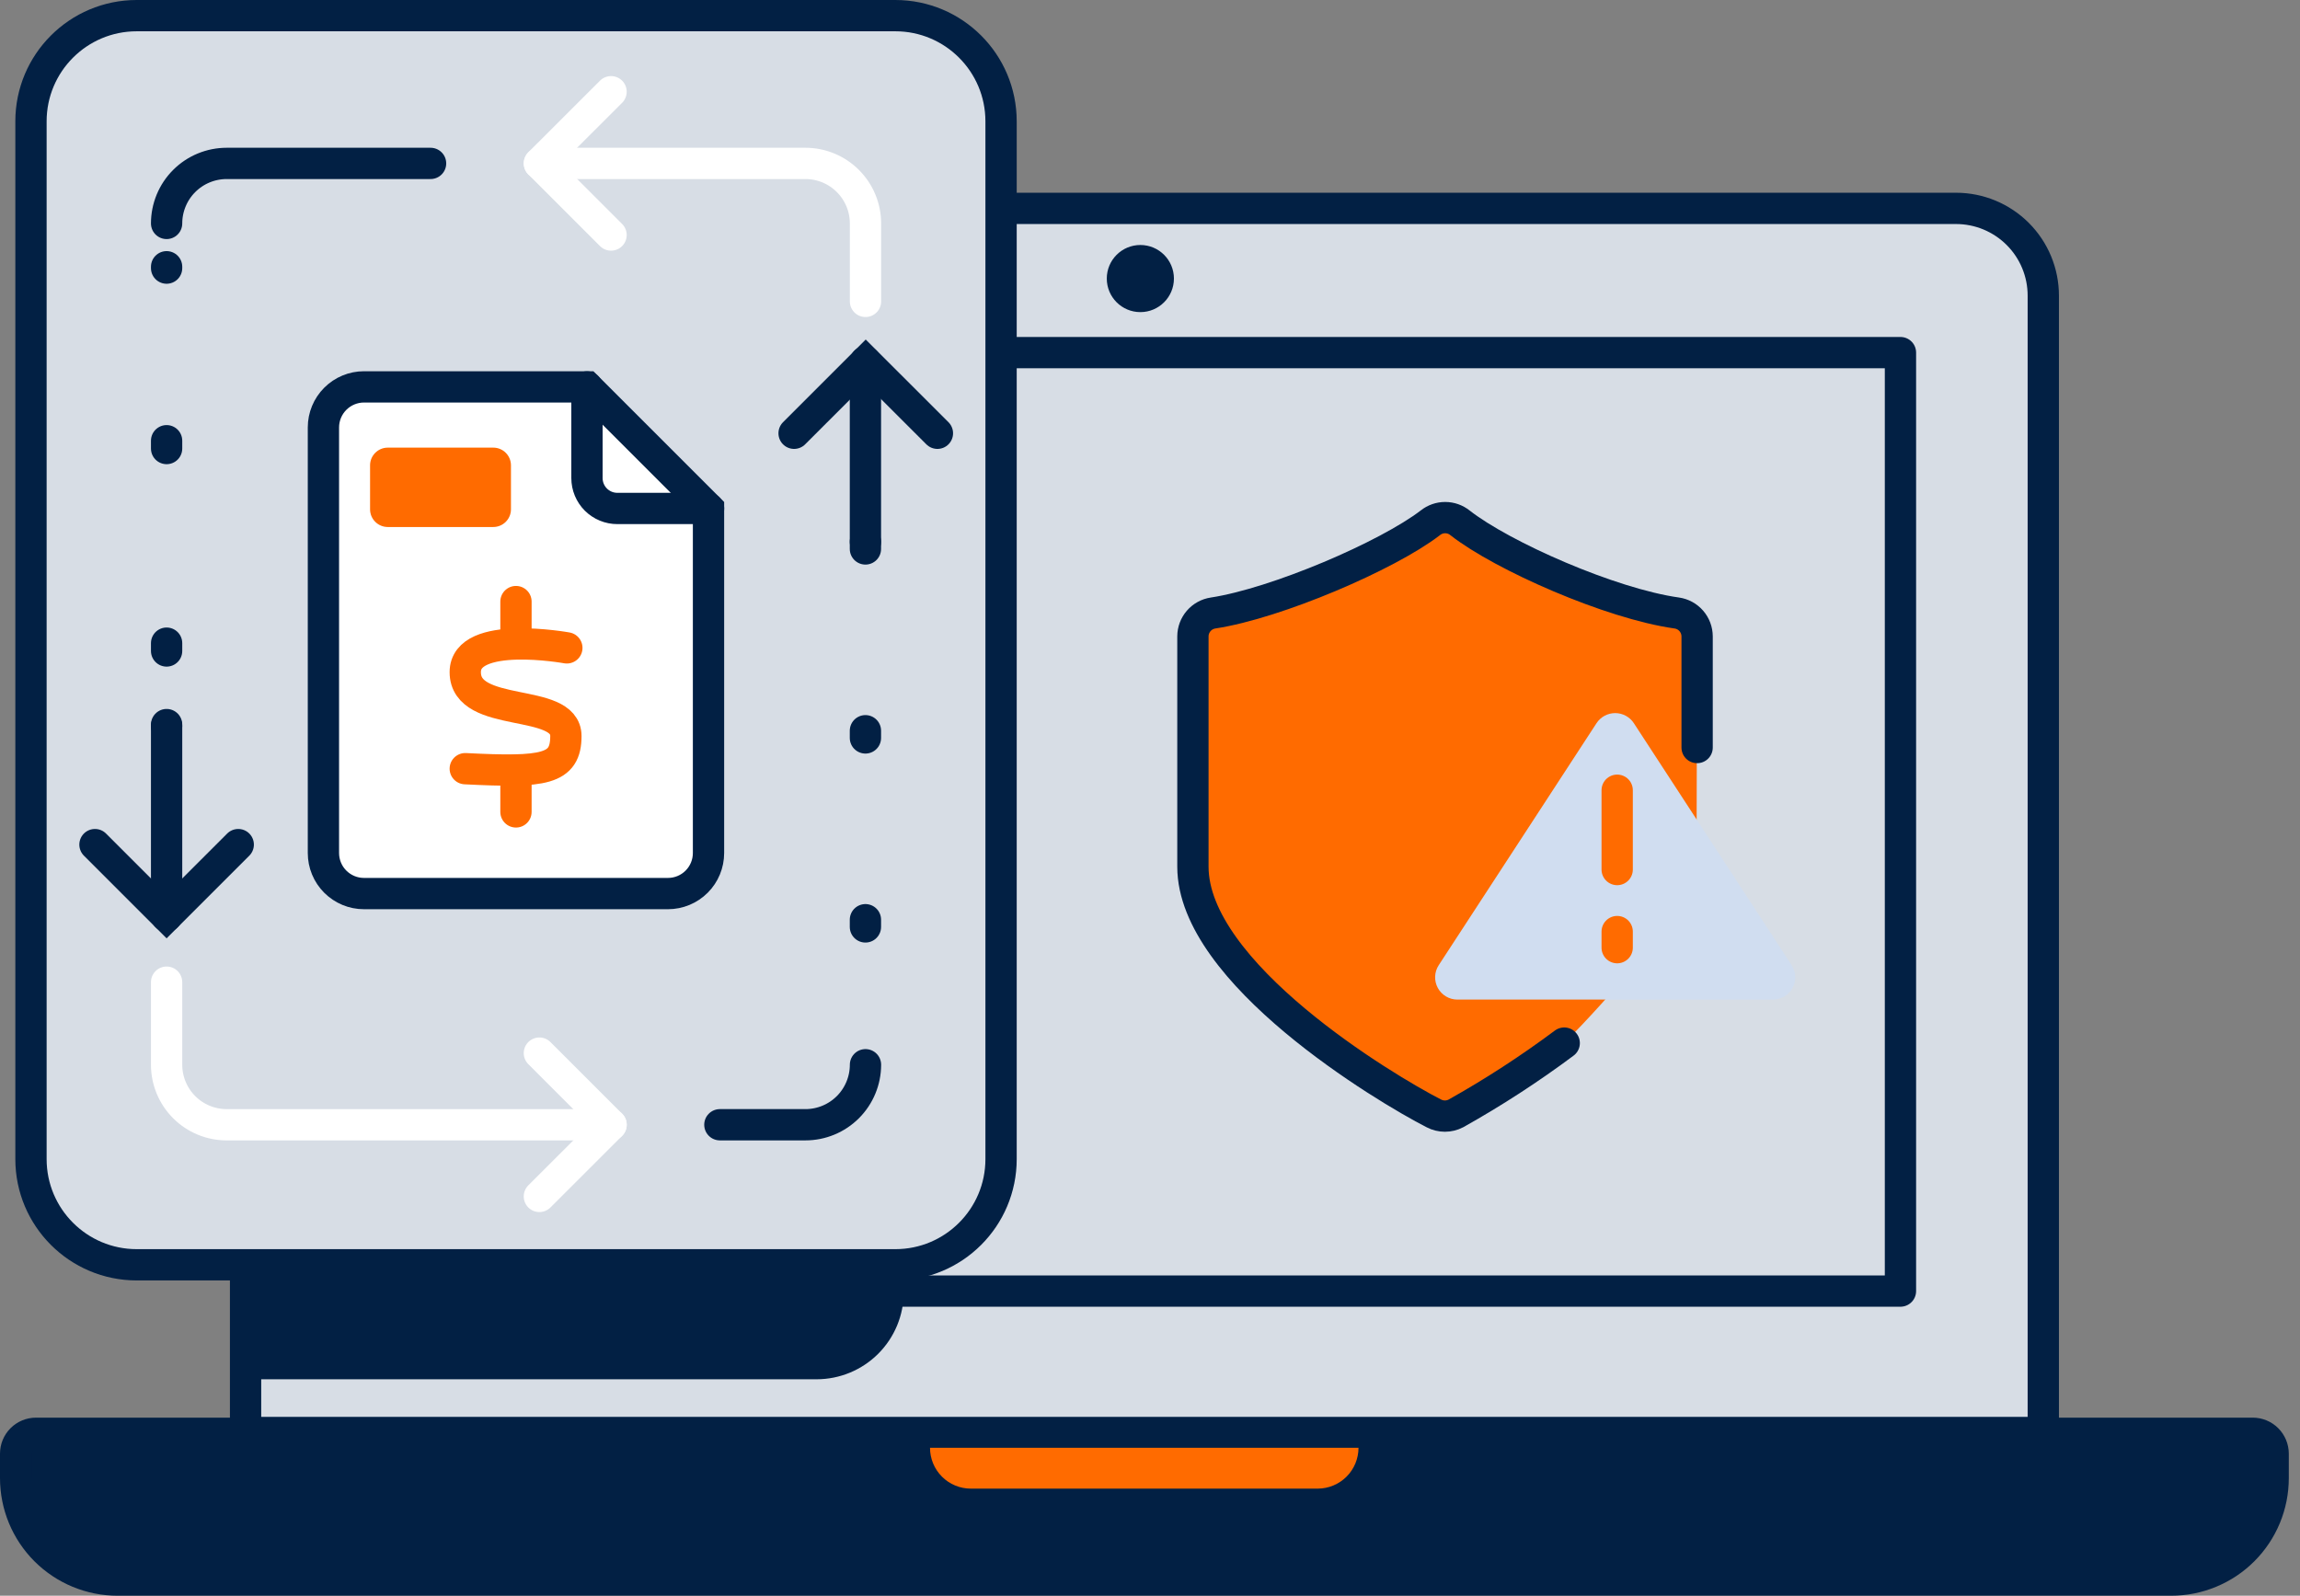
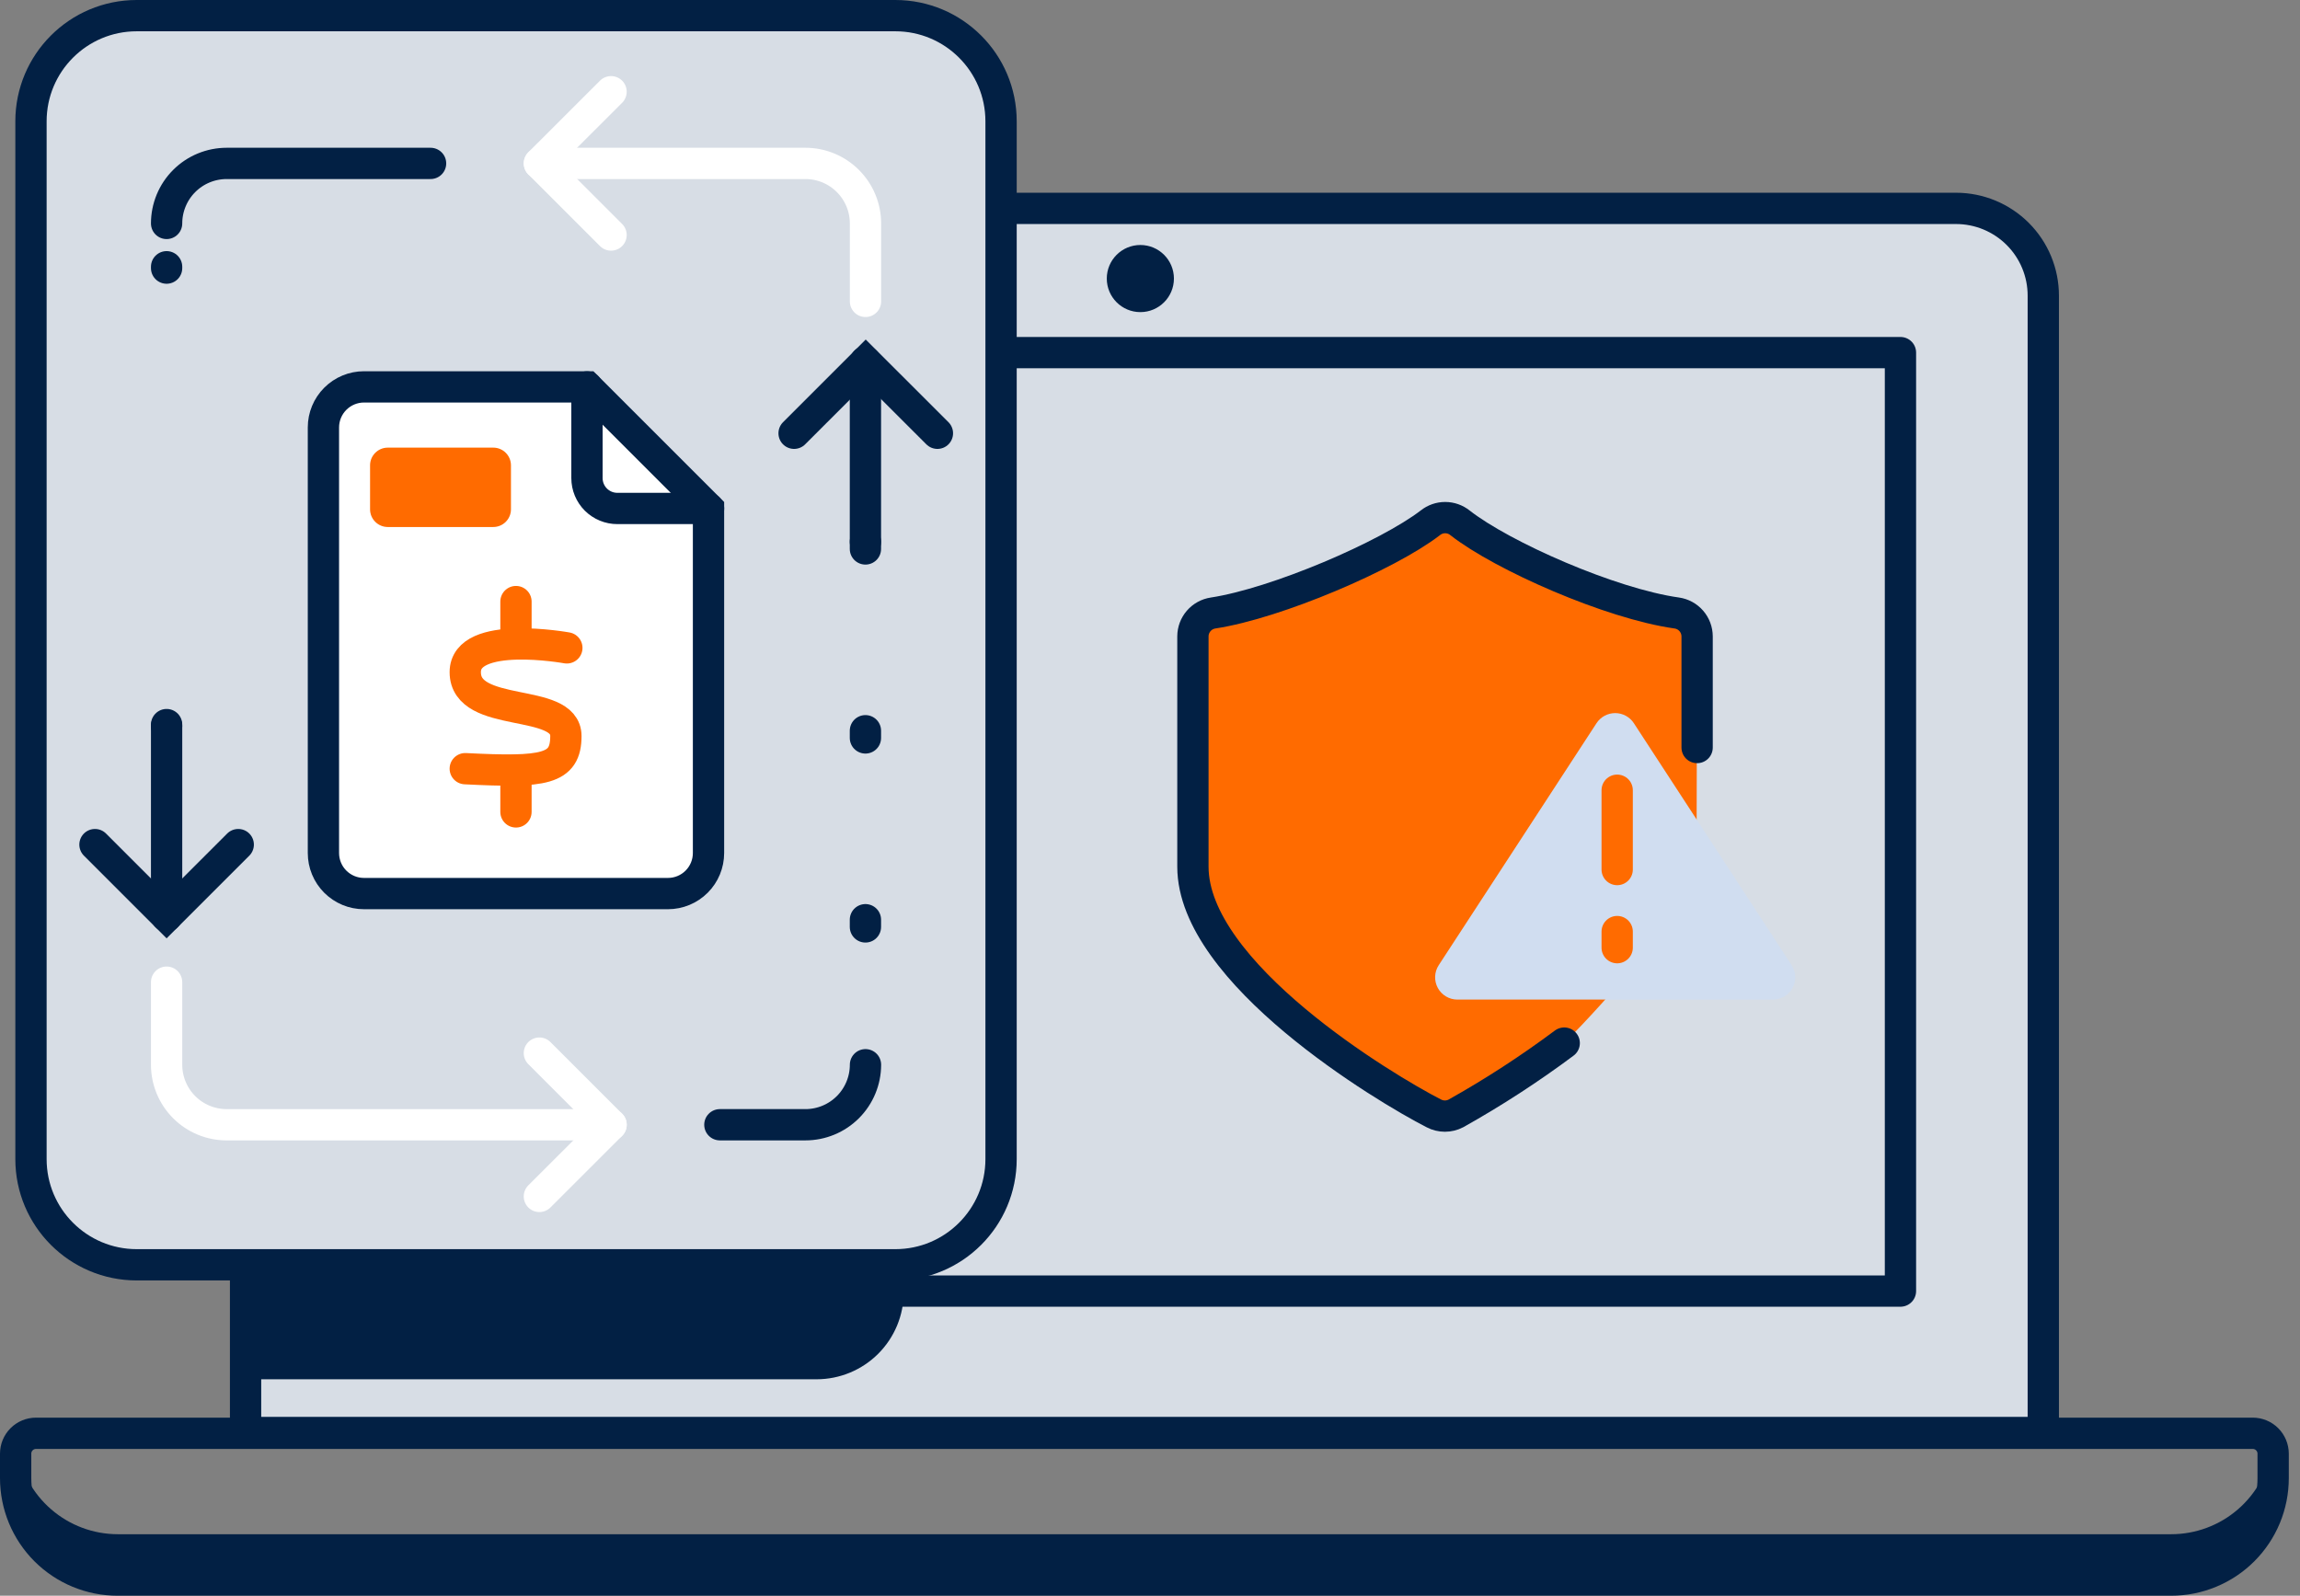
<svg xmlns="http://www.w3.org/2000/svg" width="147" height="102" viewBox="0 0 147 102" fill="none">
  <rect x="0" y="0" width="147" height="102" fill="#808080" stroke="none" />
  <path d="M21.265 13.32H125.016C125.749 13.32 126.474 13.465 127.151 13.745C127.828 14.026 128.443 14.437 128.961 14.955C129.479 15.473 129.89 16.088 130.17 16.766C130.45 17.443 130.594 18.168 130.593 18.901V91.567H15.695V18.901C15.695 17.423 16.282 16.005 17.326 14.959C18.37 13.912 19.787 13.323 21.265 13.32Z" fill="#D7DDE5" />
  <path d="M21.265 13.32H125.016C125.749 13.32 126.474 13.465 127.151 13.745C127.828 14.026 128.443 14.437 128.961 14.955C129.479 15.473 129.89 16.088 130.17 16.766C130.45 17.443 130.594 18.168 130.593 18.901V91.567H15.695V18.901C15.695 17.423 16.282 16.005 17.326 14.959C18.37 13.912 19.787 13.323 21.265 13.32Z" stroke="#022044" stroke-width="2" stroke-linecap="round" stroke-linejoin="round" />
  <path d="M121.464 22.539H24.814V82.527H121.464V22.539Z" fill="#D7DDE5" />
  <path d="M121.464 22.539H24.814V82.527H121.464V22.539Z" stroke="#022044" stroke-width="2" stroke-linecap="round" stroke-linejoin="round" />
-   <path d="M2.302 91.617H143.979C144.325 91.617 144.656 91.754 144.901 91.998C145.145 92.242 145.283 92.573 145.284 92.919V94.481C145.284 95.338 145.116 96.186 144.788 96.977C144.46 97.768 143.979 98.487 143.374 99.092C142.768 99.698 142.049 100.178 141.257 100.505C140.466 100.833 139.618 101.001 138.762 101H7.519C6.663 101.001 5.815 100.833 5.024 100.505C4.233 100.178 3.514 99.698 2.908 99.092C2.303 98.487 1.823 97.768 1.495 96.977C1.168 96.185 1 95.338 1 94.481V92.919C1 92.573 1.137 92.242 1.381 91.998C1.625 91.754 1.956 91.617 2.302 91.617Z" fill="#022044" />
  <path d="M138.762 98.069H7.519C5.957 98.065 4.449 97.5 3.269 96.477C2.088 95.454 1.314 94.041 1.087 92.496C1.038 92.632 1.012 92.775 1.012 92.92V94.482C1.011 95.339 1.179 96.187 1.507 96.978C1.834 97.769 2.315 98.488 2.92 99.093C3.525 99.699 4.244 100.179 5.035 100.506C5.827 100.834 6.674 101.002 7.531 101.001H138.773C139.63 101.002 140.478 100.834 141.269 100.506C142.061 100.179 142.78 99.699 143.385 99.093C143.991 98.488 144.472 97.769 144.8 96.978C145.127 96.187 145.296 95.339 145.296 94.482V92.92C145.292 92.775 145.266 92.632 145.217 92.496C144.989 94.045 144.212 95.461 143.027 96.484C141.842 97.508 140.328 98.07 138.762 98.069Z" fill="#022044" />
  <path d="M2.302 91.617H143.979C144.325 91.617 144.656 91.754 144.901 91.998C145.145 92.242 145.283 92.573 145.284 92.919V94.481C145.284 95.338 145.116 96.186 144.788 96.977C144.46 97.768 143.979 98.487 143.374 99.092C142.768 99.698 142.049 100.178 141.257 100.505C140.466 100.833 139.618 101.001 138.762 101H7.519C6.663 101.001 5.815 100.833 5.024 100.505C4.233 100.178 3.514 99.698 2.908 99.092C2.303 98.487 1.823 97.768 1.495 96.977C1.168 96.185 1 95.338 1 94.481V92.919C1 92.573 1.137 92.242 1.381 91.998C1.625 91.754 1.956 91.617 2.302 91.617Z" stroke="#022044" stroke-width="2" stroke-linecap="round" stroke-linejoin="round" />
-   <path d="M59.448 92.543H86.826C86.826 93.235 86.551 93.898 86.063 94.388C85.574 94.877 84.911 95.153 84.219 95.154H62.047C61.705 95.154 61.365 95.086 61.049 94.955C60.732 94.824 60.445 94.631 60.203 94.389C59.961 94.146 59.769 93.859 59.638 93.542C59.507 93.225 59.44 92.886 59.44 92.543H59.448Z" fill="#FF6B00" />
  <path d="M72.884 19.951C74.068 19.951 75.029 18.99 75.029 17.805C75.029 16.621 74.068 15.66 72.884 15.66C71.699 15.66 70.738 16.621 70.738 17.805C70.738 18.99 71.699 19.951 72.884 19.951Z" fill="#022044" />
  <path d="M52.184 26.492H15.695V88.165H52.195C53.672 88.163 55.087 87.576 56.131 86.532C57.175 85.487 57.761 84.071 57.761 82.595V32.046C57.757 30.571 57.167 29.157 56.122 28.115C55.076 27.074 53.66 26.49 52.184 26.492Z" fill="#022044" />
  <path d="M57.224 1H8.738C5.006 1 1.98 4.025 1.98 7.757V74.09C1.98 77.822 5.006 80.847 8.738 80.847H57.224C60.956 80.847 63.981 77.822 63.981 74.09V7.757C63.981 4.025 60.956 1 57.224 1Z" fill="#D7DDE5" />
  <path d="M55.312 23.117V34.627" stroke="#022044" stroke-width="2" stroke-miterlimit="10" stroke-linecap="round" />
  <path d="M34.477 10.445H51.476C52.494 10.445 53.47 10.849 54.19 11.569C54.91 12.288 55.316 13.264 55.316 14.282V19.265" stroke="white" stroke-width="2" stroke-linecap="round" stroke-linejoin="round" />
  <path d="M10.648 14.282C10.648 13.778 10.748 13.278 10.941 12.813C11.134 12.347 11.417 11.924 11.774 11.568C12.13 11.211 12.553 10.929 13.02 10.736C13.485 10.544 13.985 10.445 14.489 10.445H27.519" stroke="#022044" stroke-width="2" stroke-miterlimit="10" stroke-linecap="round" />
  <path d="M10.648 46.407V46.316" stroke="#022044" stroke-width="2" stroke-linecap="round" stroke-linejoin="round" />
-   <path d="M10.648 41.611V19.492" stroke="#022044" stroke-width="2" stroke-linecap="round" stroke-linejoin="round" stroke-dasharray="0.5 12.44" />
  <path d="M10.648 17.138V17.051" stroke="#022044" stroke-width="2" stroke-linecap="round" stroke-linejoin="round" />
  <path d="M10.648 58.567V46.406" stroke="#022044" stroke-width="2" stroke-miterlimit="10" stroke-linecap="round" />
  <path d="M39.056 71.896H14.489C13.985 71.896 13.485 71.797 13.02 71.605C12.553 71.412 12.13 71.13 11.774 70.773C11.417 70.417 11.134 69.994 10.941 69.528C10.748 69.063 10.648 68.563 10.648 68.059V62.781" stroke="white" stroke-width="2" stroke-linecap="round" stroke-linejoin="round" />
  <path d="M55.316 68.059C55.315 69.076 54.91 70.052 54.19 70.772C53.47 71.491 52.494 71.895 51.476 71.895H46.009" stroke="#022044" stroke-width="2" stroke-miterlimit="10" stroke-linecap="round" />
  <path d="M55.312 34.629V65.813" stroke="#022044" stroke-width="2" stroke-linecap="round" stroke-linejoin="round" stroke-dasharray="0.46 11.62" />
  <path d="M59.913 27.695L55.331 23.117L50.753 27.695" stroke="#022044" stroke-width="2" stroke-miterlimit="10" stroke-linecap="round" />
  <path d="M39.055 5.863L34.473 10.441L39.055 15.023" stroke="white" stroke-width="2" stroke-linecap="round" stroke-linejoin="round" />
  <path d="M34.473 76.476L39.055 71.898L34.473 67.316" stroke="white" stroke-width="2" stroke-linecap="round" stroke-linejoin="round" />
  <path d="M6.07 53.988L10.648 58.566L15.227 53.988" stroke="#022044" stroke-width="2" stroke-miterlimit="10" stroke-linecap="round" />
  <path d="M57.224 1H8.738C5.006 1 1.98 4.025 1.98 7.757V74.09C1.98 77.822 5.006 80.847 8.738 80.847H57.224C60.956 80.847 63.981 77.822 63.981 74.09V7.757C63.981 4.025 60.956 1 57.224 1Z" stroke="#022044" stroke-width="2" stroke-linecap="round" stroke-linejoin="round" />
  <path d="M23.263 57.118H42.695C43.382 57.117 44.04 56.843 44.525 56.358C45.011 55.872 45.283 55.213 45.283 54.526V32.502L37.512 24.73H23.263C22.575 24.73 21.916 25.003 21.43 25.49C20.944 25.976 20.671 26.635 20.671 27.322V54.526C20.671 54.867 20.738 55.204 20.868 55.518C20.998 55.833 21.189 56.118 21.43 56.359C21.671 56.599 21.956 56.79 22.271 56.921C22.585 57.051 22.922 57.118 23.263 57.118Z" fill="white" />
  <path d="M37.515 24.73V30.561C37.515 30.816 37.565 31.069 37.663 31.305C37.761 31.54 37.904 31.755 38.084 31.935C38.265 32.115 38.48 32.258 38.715 32.355C38.951 32.453 39.204 32.502 39.459 32.502H45.286" stroke="#022044" stroke-width="2" stroke-miterlimit="10" stroke-linecap="round" />
  <path d="M23.263 57.118H42.695C43.382 57.117 44.04 56.843 44.525 56.358C45.011 55.872 45.283 55.213 45.283 54.526V32.502L37.512 24.73H23.263C22.575 24.73 21.916 25.003 21.43 25.49C20.944 25.976 20.671 26.635 20.671 27.322V54.526C20.671 54.867 20.738 55.204 20.868 55.518C20.998 55.833 21.189 56.118 21.43 56.359C21.671 56.599 21.956 56.79 22.271 56.921C22.585 57.051 22.922 57.118 23.263 57.118V57.118Z" stroke="#022044" stroke-width="2" stroke-miterlimit="10" stroke-linecap="round" />
  <path d="M36.229 41.413C36.229 41.413 29.736 40.236 29.736 42.964C29.736 45.991 36.168 44.538 36.168 47.046C36.168 49.195 34.791 49.392 29.736 49.135" stroke="#FF6B00" stroke-width="2" stroke-linecap="round" stroke-linejoin="round" />
  <path d="M32.977 38.453V41.158" stroke="#FF6B00" stroke-width="2" stroke-linecap="round" stroke-linejoin="round" />
  <path d="M32.977 49.223V51.898" stroke="#FF6B00" stroke-width="2" stroke-linecap="round" stroke-linejoin="round" />
  <path d="M31.526 28.613H24.784C24.159 28.613 23.652 29.12 23.652 29.745V32.556C23.652 33.181 24.159 33.687 24.784 33.687H31.526C32.151 33.687 32.657 33.181 32.657 32.556V29.745C32.657 29.12 32.151 28.613 31.526 28.613Z" fill="#FF6B00" />
  <path d="M108.449 47.785V40.702C108.448 40.339 108.317 39.988 108.079 39.713C107.84 39.439 107.511 39.259 107.152 39.208C102.933 38.617 96.005 35.568 93.292 33.441C93.024 33.226 92.69 33.109 92.347 33.109C92.003 33.109 91.669 33.226 91.401 33.441C88.646 35.556 81.563 38.591 77.515 39.208C77.157 39.261 76.83 39.441 76.594 39.714C76.357 39.987 76.226 40.337 76.225 40.698V55.424C76.225 62.215 88.465 69.578 91.627 71.194C91.844 71.307 92.085 71.367 92.329 71.367C92.574 71.367 92.815 71.307 93.031 71.194C95.435 69.848 97.748 68.347 99.955 66.699C99.955 66.699 107.345 59.359 108.43 55.348L108.449 47.785Z" fill="#FF6B00" />
  <path d="M99.974 66.676C97.766 68.323 95.453 69.825 93.05 71.171C92.833 71.284 92.592 71.343 92.348 71.343C92.103 71.343 91.863 71.284 91.646 71.171C88.483 69.555 76.243 62.192 76.243 55.401V40.675C76.245 40.313 76.376 39.964 76.612 39.691C76.849 39.417 77.176 39.237 77.533 39.184C81.574 38.568 88.665 35.533 91.419 33.418C91.688 33.203 92.021 33.086 92.365 33.086C92.709 33.086 93.042 33.203 93.311 33.418C96.024 35.544 102.951 38.594 107.17 39.184C107.53 39.236 107.859 39.415 108.097 39.69C108.335 39.964 108.467 40.315 108.468 40.679V47.784" stroke="#022044" stroke-width="2" stroke-miterlimit="10" stroke-linecap="round" />
  <path d="M99.974 63.894H93.141C92.885 63.893 92.634 63.824 92.415 63.692C92.195 63.561 92.015 63.373 91.894 63.148C91.772 62.923 91.713 62.669 91.724 62.414C91.734 62.158 91.813 61.91 91.953 61.696L102.04 46.225C102.17 46.027 102.346 45.865 102.554 45.753C102.763 45.641 102.995 45.582 103.232 45.582C103.468 45.582 103.701 45.641 103.909 45.753C104.117 45.865 104.294 46.027 104.423 46.225L114.51 61.696C114.65 61.91 114.729 62.158 114.739 62.414C114.75 62.669 114.691 62.923 114.569 63.148C114.448 63.373 114.268 63.561 114.048 63.692C113.829 63.824 113.578 63.893 113.322 63.894H106.754" fill="#D0DDF0" />
  <path d="M103.359 50.512V55.582" stroke="#FF6B00" stroke-width="2" stroke-linecap="round" stroke-linejoin="round" />
  <path d="M103.359 59.547V60.576" stroke="#FF6B00" stroke-width="2" stroke-linecap="round" stroke-linejoin="round" />
</svg>